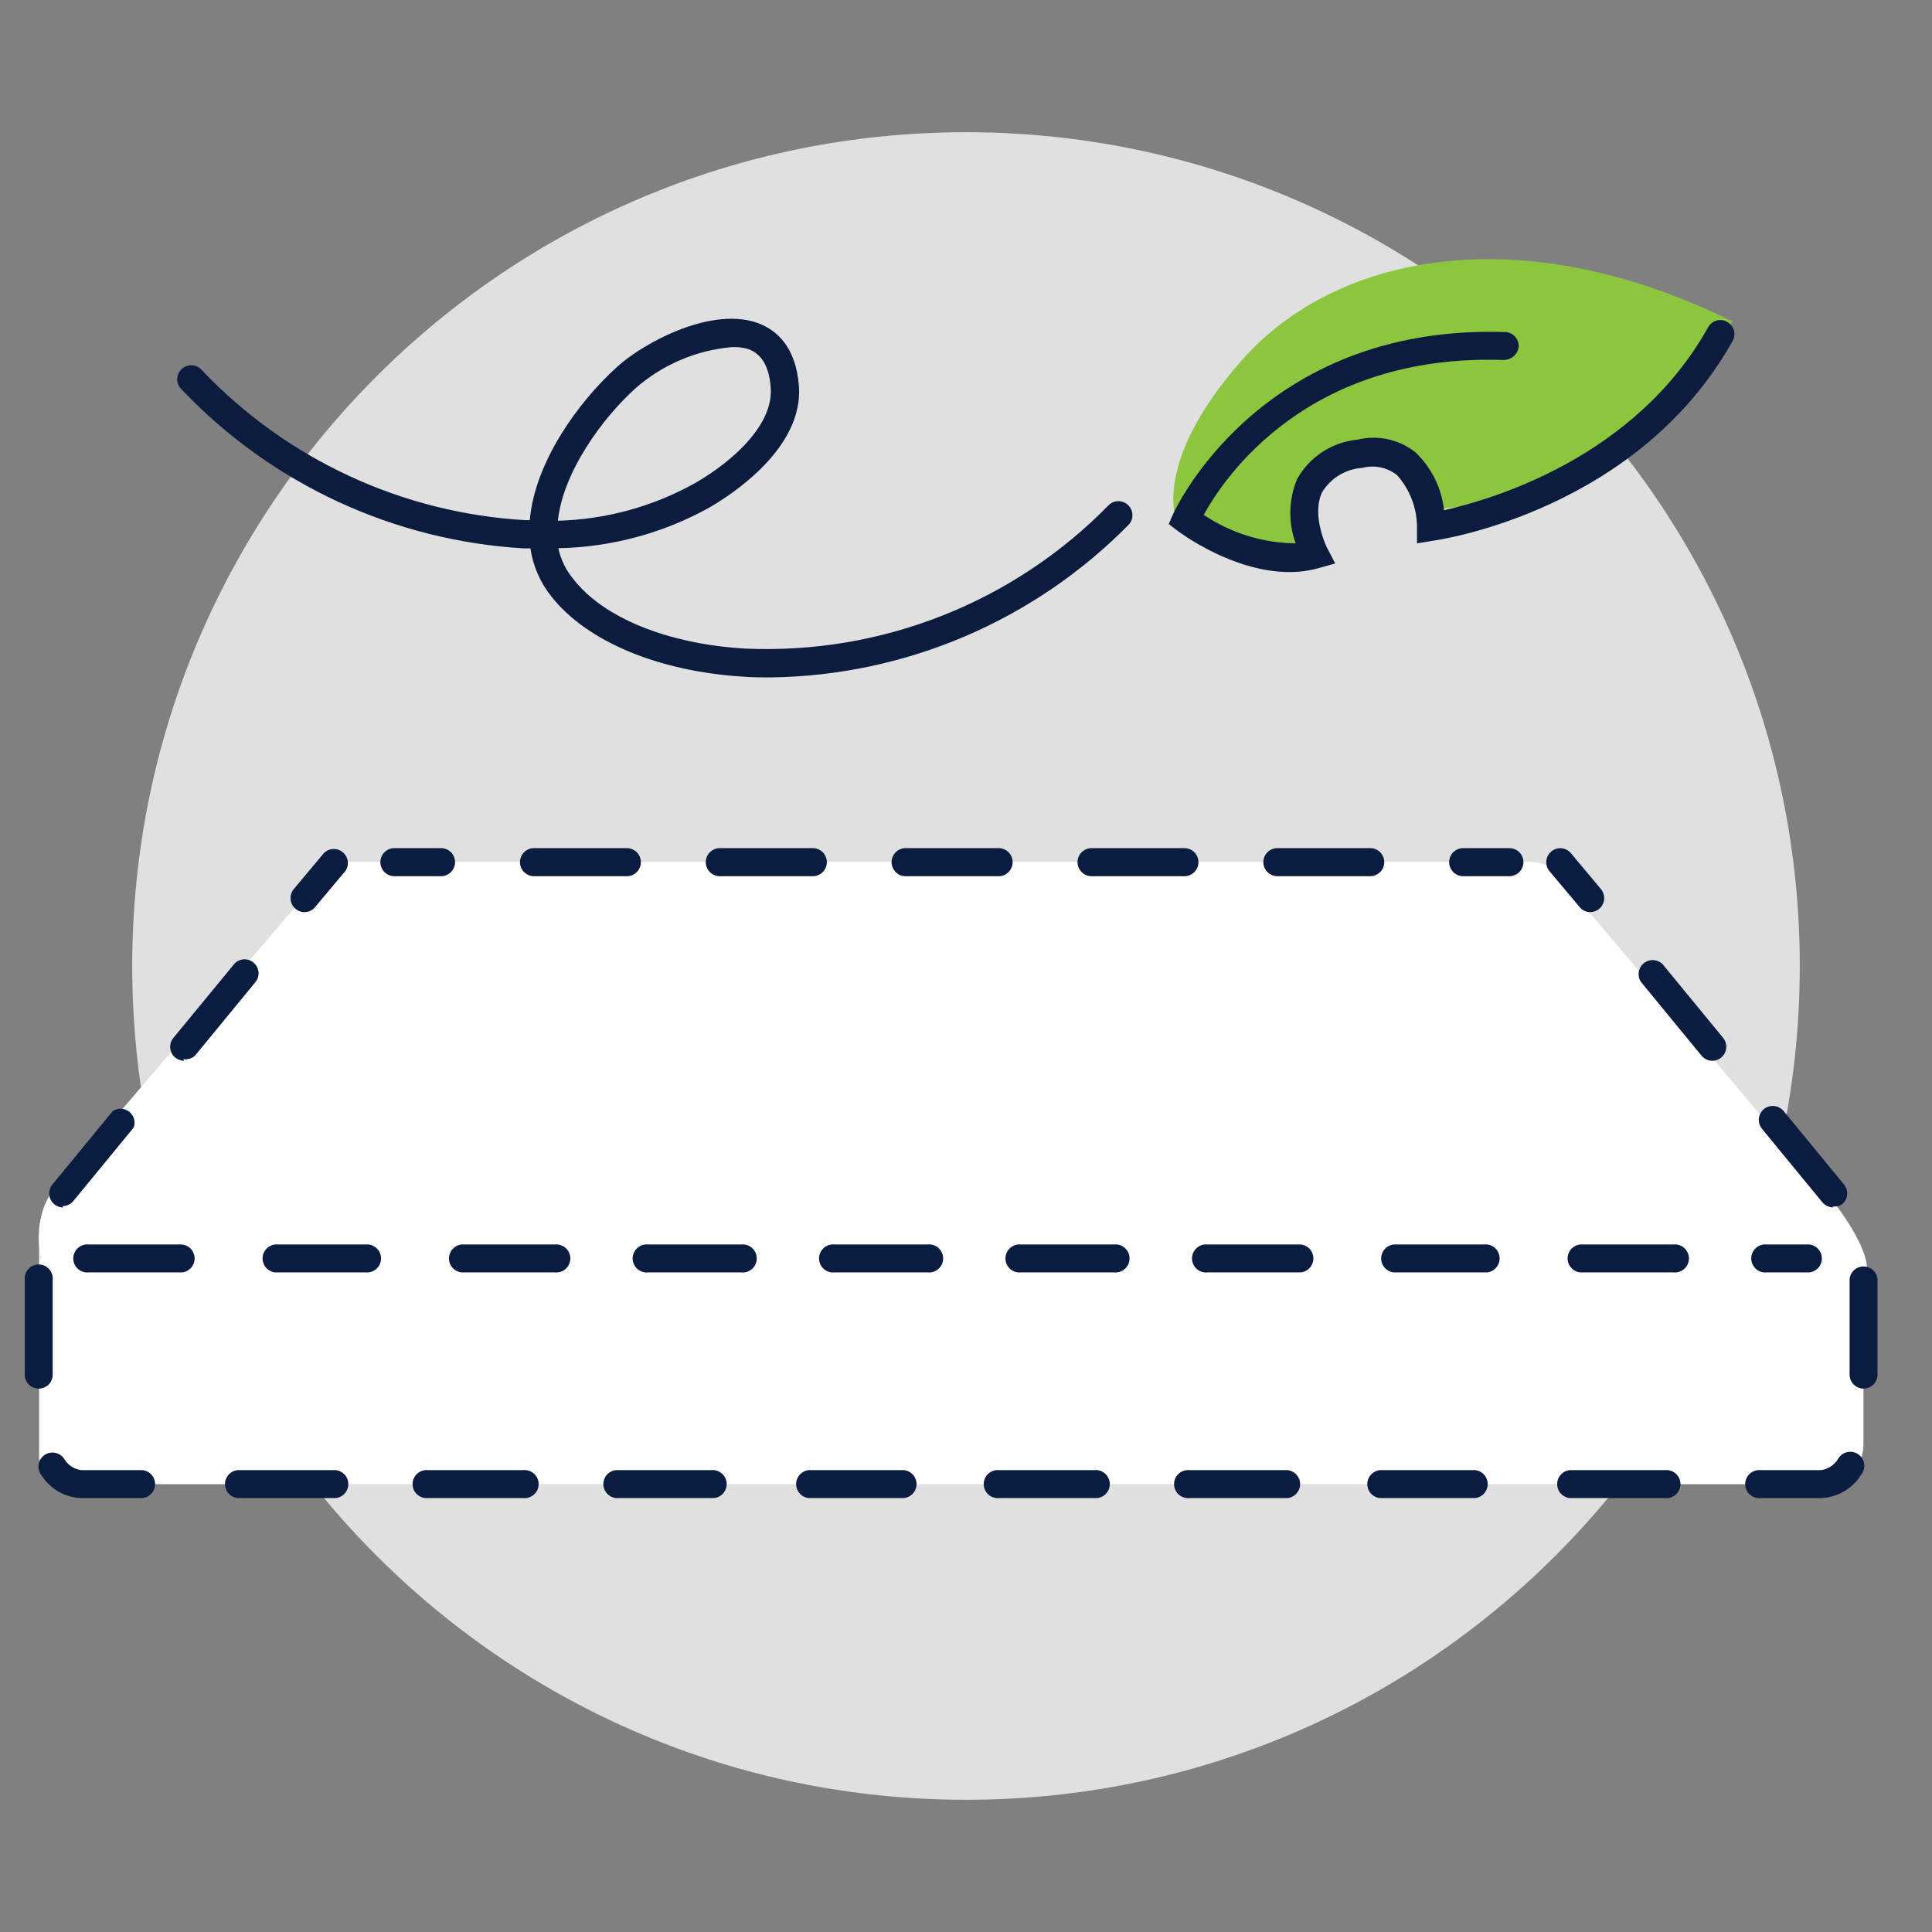
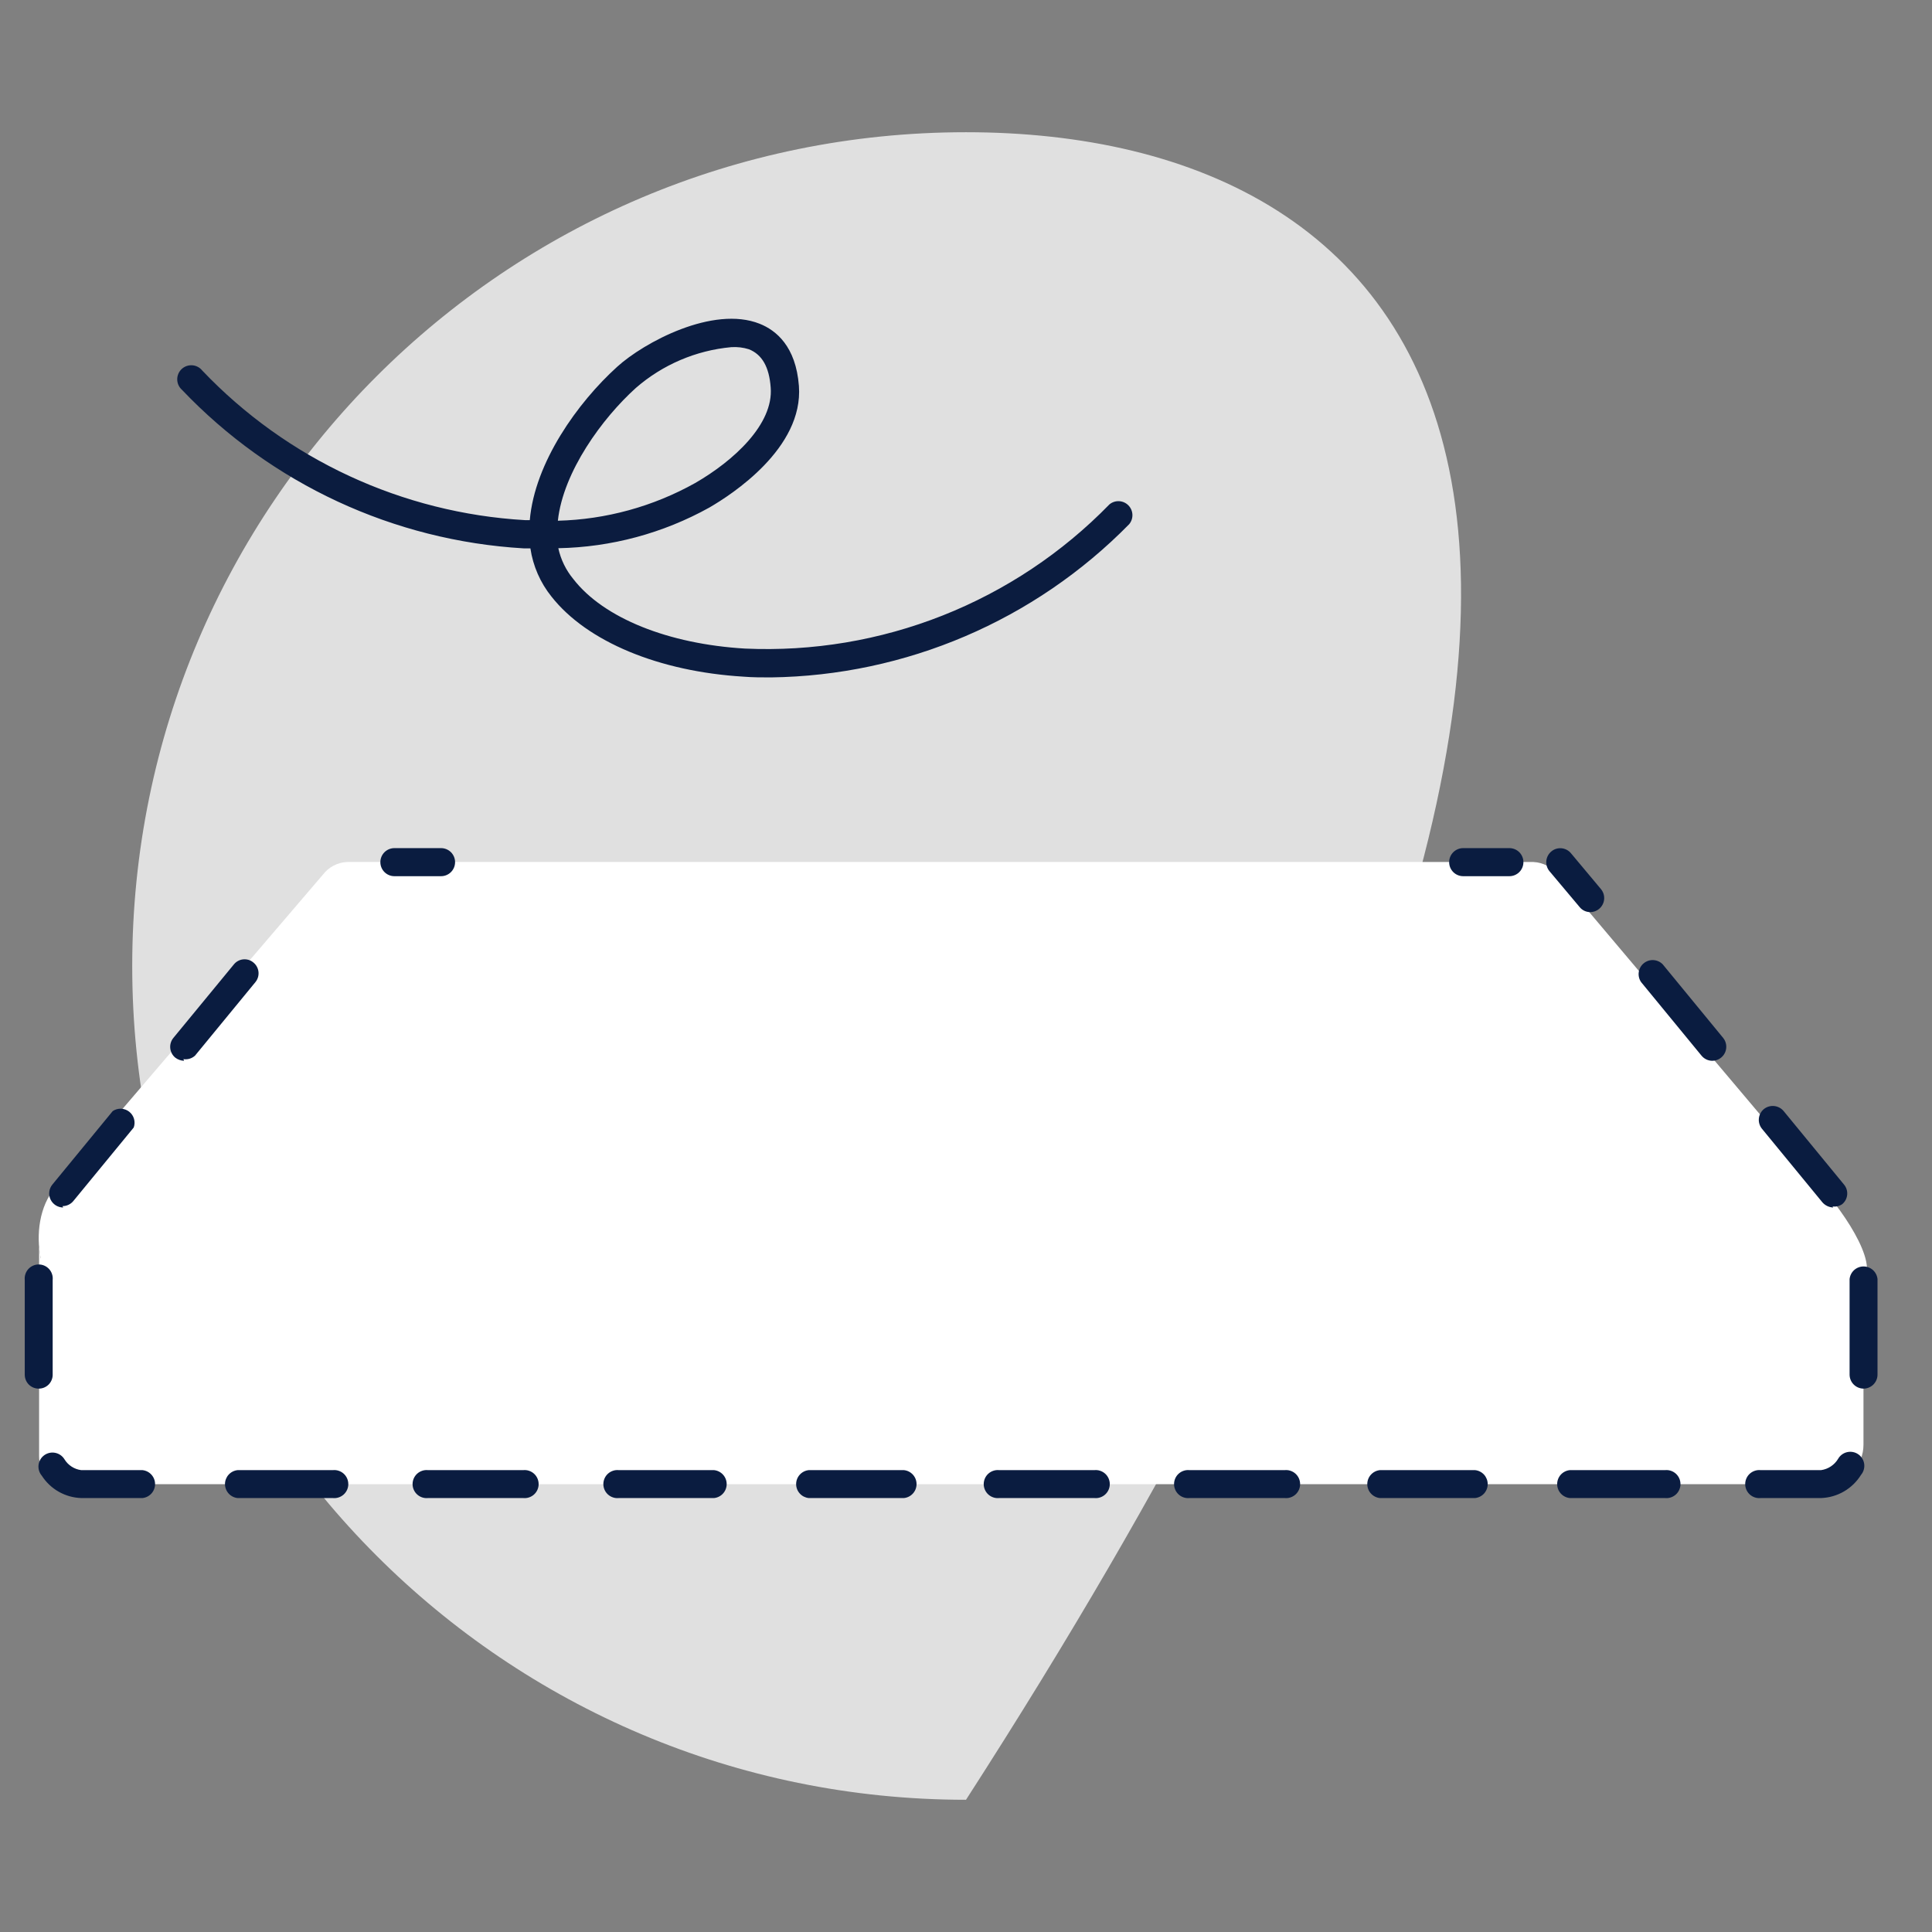
<svg xmlns="http://www.w3.org/2000/svg" width="128" height="128" viewBox="0 0 128 128" fill="none">
  <rect x="0" y="0" width="128" height="128" fill="#808080" stroke="none" />
-   <path d="M64 119.24C94.508 119.24 119.24 94.508 119.24 64C119.24 33.492 94.508 8.76 64 8.76C33.492 8.76 8.76 33.492 8.76 64C8.76 94.508 33.492 119.24 64 119.24Z" fill="#E0E0E0" />
+   <path d="M64 119.24C119.24 33.492 94.508 8.76 64 8.76C33.492 8.76 8.76 33.492 8.76 64C8.76 94.508 33.492 119.24 64 119.24Z" fill="#E0E0E0" />
  <path d="M5.24 86.26L122.43 85.15C124.98 85.15 123.2 81.74 121.2 79.28L103.24 58C103.05 57.737 102.803 57.52 102.517 57.366C102.231 57.212 101.914 57.124 101.59 57.11H23C22.689 57.122 22.384 57.203 22.108 57.346C21.831 57.49 21.589 57.693 21.4 57.94L3.65 78.69C1.58 81.11 2.67 86.26 5.24 86.26Z" fill="white" />
  <path d="M2.59 82.6V96.49C2.589 96.731 2.635 96.97 2.727 97.193C2.818 97.416 2.953 97.62 3.123 97.79C3.293 97.961 3.495 98.097 3.717 98.19C3.94 98.282 4.179 98.33 4.42 98.33H120.85C121.194 98.33 121.534 98.262 121.851 98.13C122.169 97.999 122.457 97.805 122.699 97.562C122.942 97.319 123.134 97.03 123.264 96.712C123.395 96.394 123.461 96.054 123.46 95.71V86.16C123.458 85.475 123.187 84.819 122.707 84.331C122.227 83.844 121.575 83.563 120.89 83.55L2.7 83.37" fill="white" />
-   <path d="M20.17 60.43C19.996 60.429 19.825 60.378 19.678 60.285C19.531 60.191 19.413 60.058 19.338 59.9C19.262 59.743 19.233 59.567 19.253 59.394C19.273 59.221 19.341 59.056 19.45 58.92L21.45 56.53C21.613 56.362 21.833 56.262 22.066 56.249C22.299 56.236 22.529 56.312 22.709 56.46C22.89 56.609 23.007 56.82 23.039 57.052C23.071 57.283 23.014 57.518 22.88 57.71L20.88 60.09C20.796 60.198 20.689 60.285 20.565 60.344C20.442 60.403 20.307 60.432 20.17 60.43Z" fill="#0A1C40" />
  <path d="M120.65 99.25H116.65C116.52 99.263 116.39 99.25 116.266 99.209C116.142 99.169 116.028 99.103 115.931 99.016C115.834 98.929 115.757 98.822 115.704 98.703C115.651 98.584 115.624 98.455 115.624 98.325C115.624 98.195 115.651 98.066 115.704 97.947C115.757 97.828 115.834 97.721 115.931 97.634C116.028 97.547 116.142 97.481 116.266 97.441C116.39 97.4 116.52 97.386 116.65 97.4H120.65C120.882 97.367 121.105 97.283 121.3 97.153C121.496 97.023 121.66 96.852 121.78 96.65C121.844 96.538 121.931 96.441 122.035 96.365C122.139 96.289 122.257 96.235 122.383 96.207C122.509 96.179 122.639 96.177 122.766 96.202C122.892 96.227 123.012 96.278 123.118 96.352C123.223 96.425 123.313 96.52 123.38 96.63C123.447 96.74 123.49 96.863 123.508 96.991C123.525 97.118 123.515 97.248 123.479 97.372C123.444 97.496 123.383 97.611 123.3 97.71C123.019 98.165 122.63 98.543 122.168 98.812C121.706 99.081 121.184 99.231 120.65 99.25ZM110.34 99.25H104C103.771 99.226 103.559 99.118 103.405 98.948C103.252 98.777 103.166 98.555 103.166 98.325C103.166 98.095 103.252 97.873 103.405 97.702C103.559 97.532 103.771 97.424 104 97.4H110.31C110.44 97.386 110.571 97.4 110.694 97.441C110.818 97.481 110.932 97.547 111.029 97.634C111.126 97.721 111.203 97.828 111.256 97.947C111.309 98.066 111.336 98.195 111.336 98.325C111.336 98.455 111.309 98.584 111.256 98.703C111.203 98.822 111.126 98.929 111.029 99.016C110.932 99.103 110.818 99.169 110.694 99.209C110.571 99.25 110.44 99.263 110.31 99.25H110.34ZM97.73 99.25H91.42C91.191 99.226 90.98 99.118 90.826 98.948C90.671 98.777 90.586 98.555 90.586 98.325C90.586 98.095 90.671 97.873 90.826 97.702C90.98 97.532 91.191 97.424 91.42 97.4H97.73C97.959 97.424 98.171 97.532 98.325 97.702C98.478 97.873 98.564 98.095 98.564 98.325C98.564 98.555 98.478 98.777 98.325 98.948C98.171 99.118 97.959 99.226 97.73 99.25ZM85.11 99.25H78.81C78.68 99.263 78.549 99.25 78.426 99.209C78.302 99.169 78.188 99.103 78.091 99.016C77.994 98.929 77.917 98.822 77.864 98.703C77.811 98.584 77.784 98.455 77.784 98.325C77.784 98.195 77.811 98.066 77.864 97.947C77.917 97.828 77.994 97.721 78.091 97.634C78.188 97.547 78.302 97.481 78.426 97.441C78.549 97.4 78.68 97.386 78.81 97.4H85.11C85.24 97.386 85.371 97.4 85.494 97.441C85.618 97.481 85.732 97.547 85.829 97.634C85.926 97.721 86.003 97.828 86.056 97.947C86.109 98.066 86.136 98.195 86.136 98.325C86.136 98.455 86.109 98.584 86.056 98.703C86.003 98.822 85.926 98.929 85.829 99.016C85.732 99.103 85.618 99.169 85.494 99.209C85.371 99.25 85.24 99.263 85.11 99.25ZM72.5 99.25H66.2C66.07 99.263 65.939 99.25 65.816 99.209C65.692 99.169 65.578 99.103 65.481 99.016C65.384 98.929 65.307 98.822 65.254 98.703C65.201 98.584 65.174 98.455 65.174 98.325C65.174 98.195 65.201 98.066 65.254 97.947C65.307 97.828 65.384 97.721 65.481 97.634C65.578 97.547 65.692 97.481 65.816 97.441C65.939 97.4 66.07 97.386 66.2 97.4H72.5C72.63 97.386 72.76 97.4 72.884 97.441C73.008 97.481 73.122 97.547 73.219 97.634C73.316 97.721 73.393 97.828 73.446 97.947C73.499 98.066 73.526 98.195 73.526 98.325C73.526 98.455 73.499 98.584 73.446 98.703C73.393 98.822 73.316 98.929 73.219 99.016C73.122 99.103 73.008 99.169 72.884 99.209C72.76 99.25 72.63 99.263 72.5 99.25ZM59.89 99.25H53.58C53.351 99.226 53.139 99.118 52.986 98.948C52.831 98.777 52.746 98.555 52.746 98.325C52.746 98.095 52.831 97.873 52.986 97.702C53.139 97.532 53.351 97.424 53.58 97.4H59.89C60.119 97.424 60.331 97.532 60.484 97.702C60.639 97.873 60.724 98.095 60.724 98.325C60.724 98.555 60.639 98.777 60.484 98.948C60.331 99.118 60.119 99.226 59.89 99.25ZM47.28 99.25H41C40.87 99.263 40.739 99.25 40.616 99.209C40.492 99.169 40.378 99.103 40.281 99.016C40.184 98.929 40.107 98.822 40.054 98.703C40.001 98.584 39.974 98.455 39.974 98.325C39.974 98.195 40.001 98.066 40.054 97.947C40.107 97.828 40.184 97.721 40.281 97.634C40.378 97.547 40.492 97.481 40.616 97.441C40.739 97.4 40.87 97.386 41 97.4H47.31C47.539 97.424 47.751 97.532 47.904 97.702C48.059 97.873 48.144 98.095 48.144 98.325C48.144 98.555 48.059 98.777 47.904 98.948C47.751 99.118 47.539 99.226 47.31 99.25H47.28ZM34.66 99.25H28.36C28.23 99.263 28.099 99.25 27.976 99.209C27.852 99.169 27.738 99.103 27.641 99.016C27.544 98.929 27.467 98.822 27.414 98.703C27.361 98.584 27.334 98.455 27.334 98.325C27.334 98.195 27.361 98.066 27.414 97.947C27.467 97.828 27.544 97.721 27.641 97.634C27.738 97.547 27.852 97.481 27.976 97.441C28.099 97.4 28.23 97.386 28.36 97.4H34.66C34.79 97.386 34.92 97.4 35.044 97.441C35.168 97.481 35.282 97.547 35.379 97.634C35.476 97.721 35.553 97.828 35.606 97.947C35.659 98.066 35.686 98.195 35.686 98.325C35.686 98.455 35.659 98.584 35.606 98.703C35.553 98.822 35.476 98.929 35.379 99.016C35.282 99.103 35.168 99.169 35.044 99.209C34.92 99.25 34.79 99.263 34.66 99.25ZM22.05 99.25H15.74C15.511 99.226 15.3 99.118 15.146 98.948C14.992 98.777 14.906 98.555 14.906 98.325C14.906 98.095 14.992 97.873 15.146 97.702C15.3 97.532 15.511 97.424 15.74 97.4H22.05C22.18 97.386 22.311 97.4 22.434 97.441C22.558 97.481 22.672 97.547 22.769 97.634C22.866 97.721 22.943 97.828 22.996 97.947C23.049 98.066 23.076 98.195 23.076 98.325C23.076 98.455 23.049 98.584 22.996 98.703C22.943 98.822 22.866 98.929 22.769 99.016C22.672 99.103 22.558 99.169 22.434 99.209C22.311 99.25 22.18 99.263 22.05 99.25ZM9.44 99.25H5.38C4.858 99.233 4.347 99.089 3.893 98.832C3.438 98.574 3.053 98.209 2.77 97.77C2.687 97.672 2.624 97.559 2.587 97.436C2.55 97.313 2.538 97.184 2.553 97.057C2.568 96.929 2.61 96.806 2.674 96.696C2.739 96.585 2.826 96.489 2.93 96.413C3.034 96.338 3.152 96.285 3.278 96.257C3.403 96.23 3.533 96.229 3.658 96.254C3.784 96.279 3.904 96.329 4.009 96.403C4.114 96.476 4.203 96.571 4.27 96.68C4.389 96.876 4.551 97.042 4.743 97.166C4.935 97.291 5.153 97.371 5.38 97.4H9.44C9.669 97.424 9.881 97.532 10.034 97.702C10.188 97.873 10.274 98.095 10.274 98.325C10.274 98.555 10.188 98.777 10.034 98.948C9.881 99.118 9.669 99.226 9.44 99.25ZM2.56 92C2.439 92 2.32 91.976 2.208 91.93C2.096 91.884 1.995 91.816 1.909 91.731C1.824 91.645 1.756 91.544 1.71 91.432C1.664 91.32 1.64 91.201 1.64 91.08V84.8C1.627 84.671 1.64 84.54 1.681 84.416C1.721 84.292 1.787 84.178 1.874 84.081C1.961 83.984 2.068 83.907 2.187 83.854C2.306 83.801 2.435 83.774 2.565 83.774C2.695 83.774 2.824 83.801 2.943 83.854C3.062 83.907 3.169 83.984 3.256 84.081C3.343 84.178 3.409 84.292 3.449 84.416C3.49 84.54 3.503 84.671 3.49 84.8V91.11C3.482 91.35 3.38 91.578 3.207 91.745C3.033 91.911 2.801 92.003 2.56 92ZM123.46 92C123.215 91.997 122.981 91.898 122.809 91.724C122.637 91.55 122.54 91.315 122.54 91.07V84.74C122.564 84.511 122.672 84.299 122.842 84.145C123.013 83.992 123.235 83.906 123.465 83.906C123.695 83.906 123.917 83.992 124.088 84.145C124.258 84.299 124.366 84.511 124.39 84.74V91.05C124.393 91.174 124.371 91.297 124.325 91.412C124.28 91.527 124.211 91.632 124.125 91.721C124.038 91.809 123.935 91.879 123.821 91.927C123.706 91.975 123.584 92 123.46 92ZM121.46 80C121.323 79.996 121.189 79.963 121.065 79.905C120.941 79.846 120.83 79.763 120.74 79.66L116.74 74.79C116.662 74.696 116.603 74.588 116.567 74.471C116.53 74.355 116.517 74.232 116.529 74.11C116.54 73.989 116.575 73.87 116.632 73.762C116.688 73.654 116.766 73.558 116.86 73.48C117.052 73.326 117.297 73.253 117.542 73.277C117.787 73.302 118.012 73.421 118.17 73.61L122.17 78.48C122.248 78.573 122.307 78.681 122.343 78.796C122.379 78.912 122.392 79.034 122.381 79.155C122.369 79.276 122.334 79.393 122.278 79.501C122.221 79.608 122.144 79.703 122.05 79.78C121.863 79.909 121.635 79.963 121.41 79.93L121.46 80ZM4.19 80C4.014 80 3.841 79.95 3.692 79.856C3.543 79.762 3.424 79.627 3.348 79.468C3.273 79.309 3.244 79.131 3.266 78.956C3.287 78.781 3.358 78.616 3.47 78.48L7.47 73.61C7.633 73.502 7.826 73.447 8.021 73.455C8.217 73.463 8.405 73.532 8.559 73.652C8.713 73.773 8.825 73.939 8.879 74.127C8.933 74.316 8.926 74.516 8.86 74.7L4.86 79.57C4.773 79.677 4.663 79.762 4.538 79.821C4.414 79.88 4.278 79.91 4.14 79.91L4.19 80ZM113.44 70.28C113.304 70.279 113.17 70.248 113.047 70.189C112.925 70.13 112.816 70.045 112.73 69.94L108.73 65.07C108.596 64.878 108.539 64.643 108.571 64.412C108.603 64.18 108.72 63.969 108.901 63.82C109.081 63.672 109.311 63.596 109.544 63.609C109.777 63.622 109.997 63.722 110.16 63.89L114.16 68.76C114.272 68.896 114.343 69.061 114.364 69.236C114.386 69.411 114.357 69.589 114.282 69.748C114.206 69.907 114.087 70.042 113.938 70.136C113.789 70.23 113.616 70.28 113.44 70.28ZM12.2 70.28C11.986 70.275 11.779 70.201 11.61 70.07C11.516 69.992 11.438 69.896 11.382 69.788C11.325 69.68 11.29 69.561 11.279 69.44C11.268 69.318 11.28 69.196 11.317 69.079C11.353 68.962 11.412 68.854 11.49 68.76L15.49 63.9C15.566 63.804 15.66 63.725 15.767 63.667C15.874 63.608 15.991 63.572 16.113 63.56C16.234 63.548 16.356 63.56 16.473 63.596C16.589 63.632 16.697 63.691 16.79 63.77C16.884 63.846 16.963 63.941 17.02 64.048C17.078 64.155 17.114 64.272 17.126 64.393C17.138 64.514 17.126 64.636 17.091 64.752C17.055 64.868 16.997 64.976 16.92 65.07L12.92 69.94C12.817 70.034 12.694 70.103 12.561 70.142C12.428 70.182 12.287 70.192 12.15 70.17L12.2 70.28Z" fill="#0A1C40" />
  <path d="M105.36 60.43C105.224 60.431 105.089 60.401 104.966 60.342C104.843 60.283 104.735 60.197 104.65 60.09L102.65 57.71C102.496 57.52 102.424 57.277 102.448 57.033C102.473 56.79 102.592 56.566 102.78 56.41C102.873 56.332 102.981 56.273 103.096 56.237C103.212 56.201 103.334 56.188 103.455 56.2C103.576 56.211 103.693 56.246 103.8 56.302C103.908 56.359 104.003 56.436 104.08 56.53L106.08 58.92C106.189 59.056 106.257 59.221 106.277 59.394C106.297 59.567 106.268 59.743 106.192 59.9C106.117 60.058 105.999 60.191 105.852 60.285C105.705 60.378 105.534 60.429 105.36 60.43Z" fill="#0A1C40" />
  <path d="M29.22 58.05H26.13C25.883 58.05 25.647 57.952 25.472 57.778C25.298 57.603 25.2 57.367 25.2 57.12C25.2 56.873 25.298 56.637 25.472 56.462C25.647 56.288 25.883 56.19 26.13 56.19H29.22C29.467 56.19 29.703 56.288 29.878 56.462C30.052 56.637 30.15 56.873 30.15 57.12C30.15 57.367 30.052 57.603 29.878 57.778C29.703 57.952 29.467 58.05 29.22 58.05Z" fill="#0A1C40" />
-   <path d="M90.78 58.05H84.63C84.383 58.05 84.147 57.952 83.972 57.778C83.798 57.603 83.7 57.367 83.7 57.12C83.7 56.873 83.798 56.637 83.972 56.462C84.147 56.288 84.383 56.19 84.63 56.19H90.78C91.027 56.19 91.263 56.288 91.438 56.462C91.612 56.637 91.71 56.873 91.71 57.12C91.71 57.367 91.612 57.603 91.438 57.778C91.263 57.952 91.027 58.05 90.78 58.05ZM78.47 58.05H72.32C72.073 58.05 71.837 57.952 71.662 57.778C71.488 57.603 71.39 57.367 71.39 57.12C71.39 56.873 71.488 56.637 71.662 56.462C71.837 56.288 72.073 56.19 72.32 56.19H78.47C78.717 56.19 78.953 56.288 79.128 56.462C79.302 56.637 79.4 56.873 79.4 57.12C79.4 57.367 79.302 57.603 79.128 57.778C78.953 57.952 78.717 58.05 78.47 58.05ZM66.16 58.05H60C59.753 58.05 59.517 57.952 59.342 57.778C59.168 57.603 59.07 57.367 59.07 57.12C59.07 56.873 59.168 56.637 59.342 56.462C59.517 56.288 59.753 56.19 60 56.19H66.16C66.407 56.19 66.643 56.288 66.818 56.462C66.992 56.637 67.09 56.873 67.09 57.12C67.09 57.367 66.992 57.603 66.818 57.778C66.643 57.952 66.407 58.05 66.16 58.05ZM53.85 58.05H47.69C47.443 58.05 47.207 57.952 47.032 57.778C46.858 57.603 46.76 57.367 46.76 57.12C46.76 56.873 46.858 56.637 47.032 56.462C47.207 56.288 47.443 56.19 47.69 56.19H53.85C54.097 56.19 54.333 56.288 54.508 56.462C54.682 56.637 54.78 56.873 54.78 57.12C54.78 57.367 54.682 57.603 54.508 57.778C54.333 57.952 54.097 58.05 53.85 58.05ZM41.53 58.05H35.38C35.133 58.05 34.897 57.952 34.722 57.778C34.548 57.603 34.45 57.367 34.45 57.12C34.45 56.873 34.548 56.637 34.722 56.462C34.897 56.288 35.133 56.19 35.38 56.19H41.53C41.777 56.19 42.013 56.288 42.188 56.462C42.362 56.637 42.46 56.873 42.46 57.12C42.46 57.367 42.362 57.603 42.188 57.778C42.013 57.952 41.777 58.05 41.53 58.05Z" fill="#0A1C40" />
  <path d="M100 58.05H96.94C96.693 58.05 96.457 57.952 96.282 57.778C96.108 57.603 96.01 57.367 96.01 57.12C96.01 56.873 96.108 56.637 96.282 56.462C96.457 56.288 96.693 56.19 96.94 56.19H100C100.247 56.19 100.483 56.288 100.658 56.462C100.832 56.637 100.93 56.873 100.93 57.12C100.93 57.367 100.832 57.603 100.658 57.778C100.483 57.952 100.247 58.05 100 58.05Z" fill="#0A1C40" />
  <path d="M51.07 44.88C50.47 44.88 49.86 44.88 49.25 44.83C43.65 44.49 38.89 42.51 36.54 39.53C35.797 38.607 35.314 37.502 35.14 36.33H34.69C26.084 35.824 17.991 32.067 12.05 25.82C11.954 25.734 11.877 25.629 11.824 25.512C11.771 25.395 11.743 25.268 11.742 25.139C11.74 25.01 11.766 24.883 11.816 24.764C11.866 24.646 11.941 24.539 12.034 24.451C12.128 24.363 12.239 24.295 12.361 24.252C12.482 24.209 12.611 24.192 12.739 24.201C12.867 24.21 12.992 24.246 13.106 24.306C13.22 24.366 13.32 24.449 13.4 24.55C19.012 30.445 26.654 33.988 34.78 34.46H35.1C35.43 30.64 38.27 26.67 40.89 24.3C42.66 22.69 47.24 20.22 50.33 21.45C51.41 21.88 52.73 22.94 52.93 25.57C53.24 29.7 48.46 32.78 46.99 33.63C43.927 35.331 40.493 36.254 36.99 36.32C37.154 37.074 37.497 37.777 37.99 38.37C39.99 40.95 44.28 42.67 49.36 42.97C53.83 43.172 58.292 42.425 62.452 40.779C66.613 39.133 70.378 36.625 73.5 33.42C73.678 33.271 73.906 33.194 74.138 33.204C74.37 33.215 74.59 33.312 74.754 33.476C74.918 33.64 75.015 33.86 75.025 34.092C75.036 34.324 74.959 34.552 74.81 34.73C68.546 41.113 60.013 44.762 51.07 44.88ZM48.45 23C46.112 23.215 43.901 24.159 42.13 25.7C39.91 27.7 37.31 31.25 36.96 34.5C40.151 34.417 43.275 33.559 46.06 32C48.61 30.53 51.26 28.1 51.06 25.67C50.96 24.31 50.49 23.49 49.62 23.14C49.242 23.021 48.845 22.974 48.45 23Z" fill="#0B1C3F" />
-   <path d="M78 34.67C78 34.67 76.14 30.82 82.29 23.85C88.44 16.88 100.65 14.32 114.77 21.29C112.732 24.791 109.882 27.75 106.46 29.918C103.039 32.087 99.146 33.401 95.11 33.75C95.11 33.75 94.11 29.1 90.38 30.09C89.721 30.192 89.093 30.438 88.541 30.812C87.989 31.186 87.526 31.677 87.186 32.251C86.847 32.825 86.639 33.467 86.577 34.13C86.516 34.794 86.602 35.464 86.83 36.09C86.83 36.09 83.23 38.89 78 34.67Z" fill="#8CC63F" />
-   <path d="M85.42 37.9C81.67 37.9 78.18 35.29 78.01 35.16L77.43 34.72L77.72 34.06C77.78 33.93 83.39 21.47 99.72 22C99.965 22.008 100.197 22.112 100.365 22.29C100.534 22.468 100.625 22.705 100.62 22.95C100.595 23.198 100.479 23.427 100.294 23.593C100.109 23.76 99.869 23.851 99.62 23.85C86.62 23.41 81.11 31.63 79.75 34.11C81.552 35.321 83.669 35.977 85.84 36C85.341 34.621 85.373 33.106 85.93 31.75C86.335 31.022 86.91 30.403 87.607 29.947C88.303 29.49 89.101 29.21 89.93 29.13C90.591 28.968 91.28 28.958 91.946 29.102C92.611 29.245 93.235 29.539 93.77 29.96C94.838 30.975 95.511 32.335 95.67 33.8C98.73 33.13 108.32 30.37 113.17 21.68C113.228 21.573 113.307 21.479 113.403 21.403C113.498 21.327 113.608 21.271 113.726 21.238C113.843 21.205 113.966 21.197 114.087 21.212C114.208 21.228 114.325 21.268 114.43 21.33C114.537 21.389 114.631 21.468 114.707 21.563C114.784 21.658 114.84 21.767 114.874 21.885C114.907 22.002 114.917 22.125 114.903 22.246C114.888 22.367 114.85 22.484 114.79 22.59C108.54 33.77 95.52 35.75 94.97 35.82L93.88 36V35C93.895 33.703 93.424 32.447 92.56 31.48C92.239 31.226 91.863 31.05 91.462 30.966C91.061 30.883 90.646 30.895 90.25 31C89.713 31.035 89.191 31.199 88.73 31.478C88.269 31.756 87.882 32.141 87.6 32.6C86.85 34.13 87.92 36.31 87.94 36.33L88.46 37.33L87.36 37.64C86.728 37.816 86.076 37.903 85.42 37.9Z" fill="#0B1C3F" />
-   <path d="M119.87 84.3H117.05C116.921 84.314 116.79 84.3 116.666 84.259C116.542 84.219 116.428 84.153 116.331 84.066C116.234 83.979 116.157 83.872 116.104 83.753C116.051 83.634 116.024 83.505 116.024 83.375C116.024 83.245 116.051 83.116 116.104 82.997C116.157 82.878 116.234 82.772 116.331 82.684C116.428 82.597 116.542 82.531 116.666 82.491C116.79 82.451 116.921 82.437 117.05 82.45H119.87C120.099 82.474 120.311 82.582 120.465 82.752C120.619 82.923 120.704 83.145 120.704 83.375C120.704 83.605 120.619 83.827 120.465 83.998C120.311 84.168 120.099 84.276 119.87 84.3ZM110.87 84.3H104.69C104.461 84.276 104.25 84.168 104.096 83.998C103.942 83.827 103.856 83.605 103.856 83.375C103.856 83.145 103.942 82.923 104.096 82.752C104.25 82.582 104.461 82.474 104.69 82.45H110.87C111 82.437 111.131 82.451 111.254 82.491C111.378 82.531 111.492 82.597 111.589 82.684C111.686 82.772 111.763 82.878 111.816 82.997C111.869 83.116 111.896 83.245 111.896 83.375C111.896 83.505 111.869 83.634 111.816 83.753C111.763 83.872 111.686 83.979 111.589 84.066C111.492 84.153 111.378 84.219 111.254 84.259C111.131 84.3 111 84.314 110.87 84.3ZM98.52 84.3H92.34C92.111 84.276 91.9 84.168 91.746 83.998C91.592 83.827 91.506 83.605 91.506 83.375C91.506 83.145 91.592 82.923 91.746 82.752C91.9 82.582 92.111 82.474 92.34 82.45H98.52C98.749 82.474 98.961 82.582 99.115 82.752C99.269 82.923 99.354 83.145 99.354 83.375C99.354 83.605 99.269 83.827 99.115 83.998C98.961 84.168 98.749 84.276 98.52 84.3ZM86.17 84.3H80C79.871 84.314 79.74 84.3 79.616 84.259C79.492 84.219 79.378 84.153 79.281 84.066C79.184 83.979 79.107 83.872 79.054 83.753C79.001 83.634 78.974 83.505 78.974 83.375C78.974 83.245 79.001 83.116 79.054 82.997C79.107 82.878 79.184 82.772 79.281 82.684C79.378 82.597 79.492 82.531 79.616 82.491C79.74 82.451 79.871 82.437 80 82.45H86.18C86.409 82.474 86.621 82.582 86.775 82.752C86.929 82.923 87.014 83.145 87.014 83.375C87.014 83.605 86.929 83.827 86.775 83.998C86.621 84.168 86.409 84.276 86.18 84.3H86.17ZM73.81 84.3H67.64C67.51 84.314 67.38 84.3 67.256 84.259C67.132 84.219 67.018 84.153 66.921 84.066C66.824 83.979 66.747 83.872 66.694 83.753C66.641 83.634 66.614 83.505 66.614 83.375C66.614 83.245 66.641 83.116 66.694 82.997C66.747 82.878 66.824 82.772 66.921 82.684C67.018 82.597 67.132 82.531 67.256 82.491C67.38 82.451 67.51 82.437 67.64 82.45H73.81C73.94 82.437 74.071 82.451 74.194 82.491C74.318 82.531 74.432 82.597 74.529 82.684C74.626 82.772 74.703 82.878 74.756 82.997C74.809 83.116 74.836 83.245 74.836 83.375C74.836 83.505 74.809 83.634 74.756 83.753C74.703 83.872 74.626 83.979 74.529 84.066C74.432 84.153 74.318 84.219 74.194 84.259C74.071 84.3 73.94 84.314 73.81 84.3ZM61.46 84.3H55.29C55.16 84.314 55.03 84.3 54.906 84.259C54.782 84.219 54.668 84.153 54.571 84.066C54.474 83.979 54.397 83.872 54.344 83.753C54.291 83.634 54.264 83.505 54.264 83.375C54.264 83.245 54.291 83.116 54.344 82.997C54.397 82.878 54.474 82.772 54.571 82.684C54.668 82.597 54.782 82.531 54.906 82.491C55.03 82.451 55.16 82.437 55.29 82.45H61.46C61.59 82.437 61.721 82.451 61.844 82.491C61.968 82.531 62.082 82.597 62.179 82.684C62.276 82.772 62.353 82.878 62.406 82.997C62.459 83.116 62.486 83.245 62.486 83.375C62.486 83.505 62.459 83.634 62.406 83.753C62.353 83.872 62.276 83.979 62.179 84.066C62.082 84.153 61.968 84.219 61.844 84.259C61.721 84.3 61.59 84.314 61.46 84.3ZM49.11 84.3H42.94C42.81 84.314 42.68 84.3 42.556 84.259C42.432 84.219 42.318 84.153 42.221 84.066C42.124 83.979 42.047 83.872 41.994 83.753C41.941 83.634 41.914 83.505 41.914 83.375C41.914 83.245 41.941 83.116 41.994 82.997C42.047 82.878 42.124 82.772 42.221 82.684C42.318 82.597 42.432 82.531 42.556 82.491C42.68 82.451 42.81 82.437 42.94 82.45H49.11C49.24 82.437 49.371 82.451 49.494 82.491C49.618 82.531 49.732 82.597 49.829 82.684C49.926 82.772 50.003 82.878 50.056 82.997C50.109 83.116 50.136 83.245 50.136 83.375C50.136 83.505 50.109 83.634 50.056 83.753C50.003 83.872 49.926 83.979 49.829 84.066C49.732 84.153 49.618 84.219 49.494 84.259C49.371 84.3 49.24 84.314 49.11 84.3ZM36.76 84.3H30.58C30.351 84.276 30.14 84.168 29.986 83.998C29.832 83.827 29.746 83.605 29.746 83.375C29.746 83.145 29.832 82.923 29.986 82.752C30.14 82.582 30.351 82.474 30.58 82.45H36.76C36.89 82.437 37.021 82.451 37.144 82.491C37.268 82.531 37.382 82.597 37.479 82.684C37.576 82.772 37.653 82.878 37.706 82.997C37.759 83.116 37.786 83.245 37.786 83.375C37.786 83.505 37.759 83.634 37.706 83.753C37.653 83.872 37.576 83.979 37.479 84.066C37.382 84.153 37.268 84.219 37.144 84.259C37.021 84.3 36.89 84.314 36.76 84.3ZM24.41 84.3H18.23C18.001 84.276 17.79 84.168 17.636 83.998C17.482 83.827 17.396 83.605 17.396 83.375C17.396 83.145 17.482 82.923 17.636 82.752C17.79 82.582 18.001 82.474 18.23 82.45H24.41C24.639 82.474 24.851 82.582 25.005 82.752C25.159 82.923 25.244 83.145 25.244 83.375C25.244 83.605 25.159 83.827 25.005 83.998C24.851 84.168 24.639 84.276 24.41 84.3ZM12.06 84.3H5.88C5.751 84.314 5.62 84.3 5.496 84.259C5.372 84.219 5.258 84.153 5.161 84.066C5.064 83.979 4.987 83.872 4.934 83.753C4.881 83.634 4.854 83.505 4.854 83.375C4.854 83.245 4.881 83.116 4.934 82.997C4.987 82.878 5.064 82.772 5.161 82.684C5.258 82.597 5.372 82.531 5.496 82.491C5.62 82.451 5.751 82.437 5.88 82.45H12.06C12.289 82.474 12.501 82.582 12.655 82.752C12.809 82.923 12.894 83.145 12.894 83.375C12.894 83.605 12.809 83.827 12.655 83.998C12.501 84.168 12.289 84.276 12.06 84.3Z" fill="#0A1C40" />
</svg>